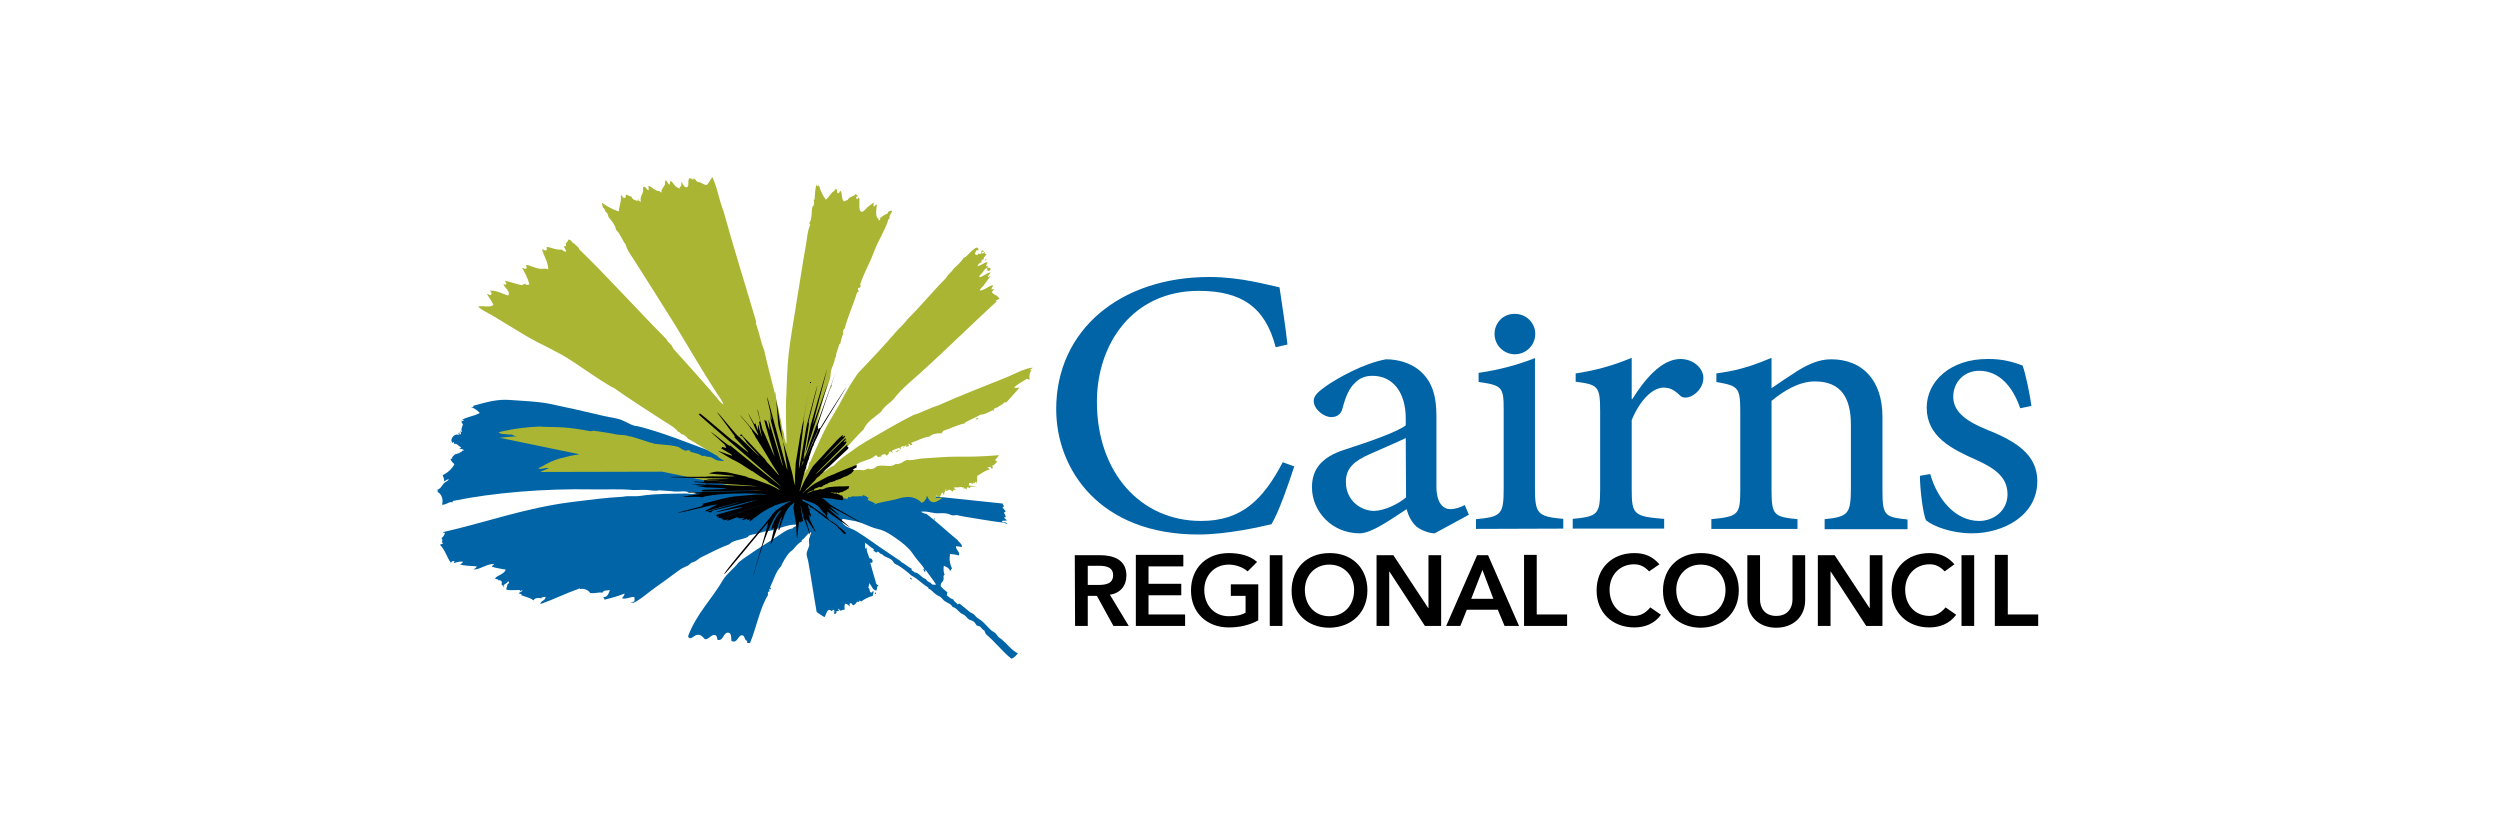
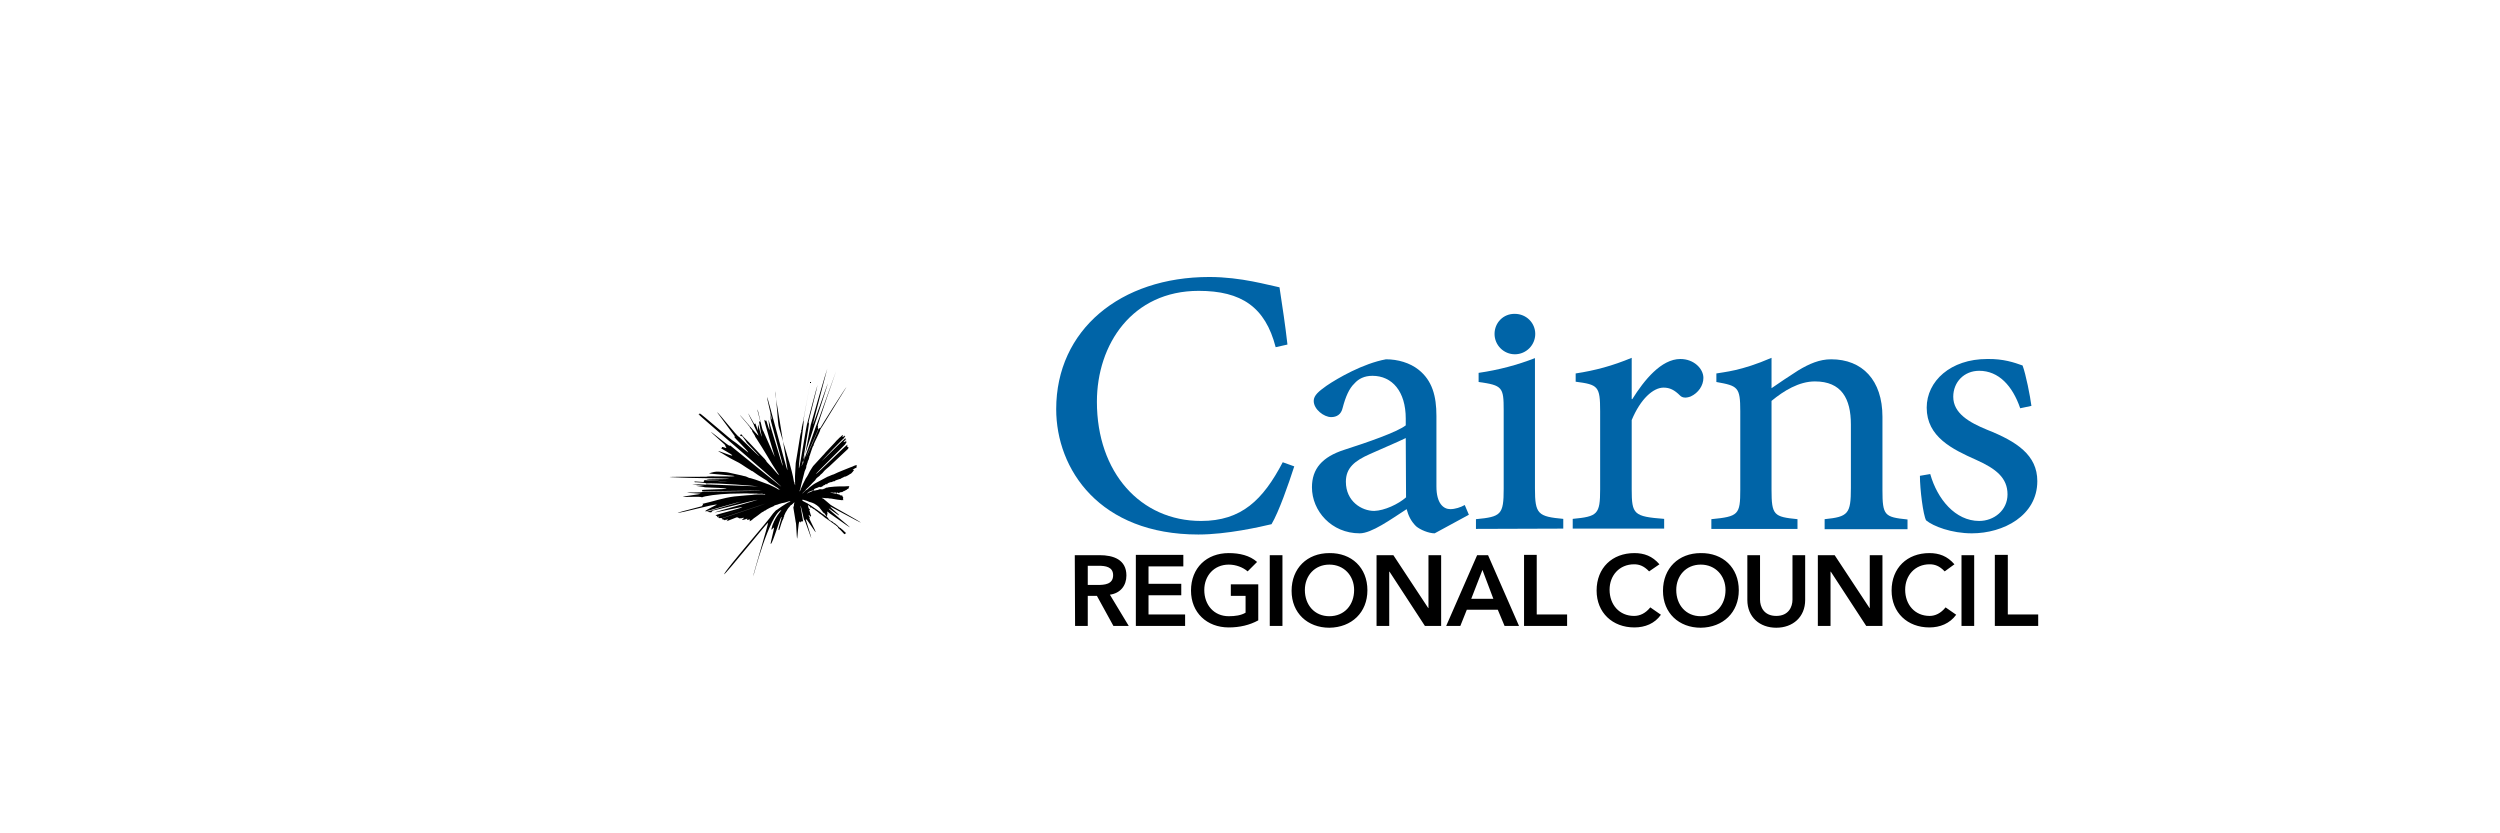
<svg xmlns="http://www.w3.org/2000/svg" width="240" height="80" viewBox="0 0 240 80" fill="none">
  <g clip-path="url(#clip0_4410_33477)">
    <mask id="mask0_4410_33477" style="mask-type:luminance" maskUnits="userSpaceOnUse" x="39" y="3" width="162" height="74">
      <path d="M200.255 3.936H39.717V76.177H200.255V3.936Z" fill="white" />
    </mask>
    <g mask="url(#mask0_4410_33477)">
-       <path d="M84.234 56.297C84.234 56.326 84.234 56.326 84.234 56.354C84.234 56.326 84.234 56.297 84.234 56.297ZM89.359 55.958C89.133 55.901 88.934 55.703 88.878 55.589C88.425 55.448 88.227 54.966 87.773 54.938C87.745 54.825 87.547 54.825 87.519 54.712C87.462 54.683 87.575 54.598 87.49 54.57C87.15 54.428 86.839 54.089 86.528 53.975C86.556 53.947 86.414 53.834 86.358 53.805C86.074 53.607 85.678 53.352 85.31 53.097C84.234 52.389 83.271 51.653 82.223 51.002C81.883 50.775 81.43 50.69 81.147 50.464C80.949 50.322 80.637 49.954 80.92 49.812C81.232 49.869 81.515 49.926 81.855 49.982C82.704 50.096 83.469 50.605 84.234 50.775C84.687 50.86 85.197 51.115 85.565 51.37C86.159 51.766 86.782 52.191 87.235 52.672C87.519 52.956 87.745 53.352 88 53.664C88.255 54.004 88.566 54.287 88.765 54.655C88.708 54.683 88.595 54.627 88.595 54.683C88.736 54.74 88.68 54.825 88.793 54.91C88.906 54.853 88.793 54.74 88.85 54.683C89.161 55.165 89.558 55.618 89.869 56.127C89.699 56.127 89.444 56.184 89.359 55.958ZM96.212 61.423C96.099 61.31 95.957 61.253 95.844 61.14C95.731 61.026 95.674 60.885 95.533 60.772C95.419 60.658 95.25 60.602 95.136 60.489C94.825 60.205 94.485 59.781 94.145 59.526C94.032 59.441 93.89 59.384 93.777 59.271C93.664 59.186 93.579 59.044 93.466 58.959C93.324 58.846 93.154 58.818 93.041 58.704C92.729 58.45 92.446 58.195 92.106 57.94C92.021 57.996 91.965 57.996 91.908 58.025C91.88 57.855 91.625 57.827 91.511 57.543C91.2 57.458 91.087 57.288 90.86 57.119C91.002 57.119 90.832 56.949 90.974 56.892C90.747 56.694 90.52 56.524 90.322 56.297C90.237 55.958 90.52 55.901 90.577 55.646C90.634 55.448 90.492 55.278 90.69 55.165C90.549 54.91 90.577 54.57 90.605 54.315C90.86 54.428 91.115 54.513 91.2 54.796C91.313 54.768 91.285 54.627 91.398 54.57C91.172 54.145 91.115 53.664 91.2 53.182C91.483 53.211 91.795 53.239 92.05 53.324C92.191 52.956 91.766 52.843 91.766 52.446C91.908 52.418 92.163 52.503 92.361 52.503C92.333 52.163 92.05 52.078 91.936 51.851C90.917 51.03 89.982 50.124 88.934 49.331C88.765 49.331 88.538 49.218 88.397 49.133C88.991 49.019 89.529 49.303 90.096 49.274C90.322 49.274 90.605 49.246 90.917 49.303C91.087 49.331 91.257 49.444 91.427 49.472C91.568 49.501 91.71 49.444 91.823 49.444C92.05 49.472 92.276 49.557 92.503 49.586C93.749 49.784 94.995 50.011 96.354 50.181C96.439 50.209 96.609 50.294 96.694 50.266C96.637 50.096 96.326 50.181 96.184 50.096C96.212 49.926 96.411 50.011 96.637 49.982C96.609 49.841 96.467 49.812 96.382 49.699C96.382 49.642 96.524 49.699 96.552 49.642C96.524 49.444 96.439 49.331 96.382 49.246C96.382 49.133 96.552 49.218 96.524 49.048C96.411 48.934 96.354 48.878 96.241 48.708C96.241 48.623 96.382 48.68 96.382 48.566C96.297 48.453 96.241 48.453 96.269 48.34L89.529 47.632C76.446 47.235 72.708 45.395 72.708 45.395C72.481 45.31 72.255 45.196 71.972 45.168C70.839 44.432 69.48 43.922 68.262 43.271C68.177 43.242 68.149 43.327 68.092 43.271C65.855 42.45 63.703 41.543 61.239 40.92C60.644 40.892 60.219 40.524 59.681 40.326C59.2 40.127 58.549 40.071 57.954 39.929C56.312 39.533 54.414 39.108 52.772 38.768C51.696 38.542 50.166 38.485 49.005 38.4C47.731 38.287 46.655 38.627 45.494 38.938C45.409 38.91 45.465 39.023 45.437 39.08C45.352 39.08 45.296 39.08 45.211 39.08C45.494 39.165 45.834 39.391 46.06 39.646C45.465 39.986 44.814 39.986 44.276 40.354C44.333 40.411 44.418 40.241 44.531 40.326C44.503 40.411 44.361 40.411 44.304 40.467C44.304 40.609 44.389 40.637 44.446 40.75C44.361 40.977 44.219 41.26 44.361 41.458C44.276 41.543 44.304 41.373 44.191 41.402C44.219 41.515 44.333 41.657 44.163 41.713C44.05 41.742 44.135 41.572 44.106 41.515C43.936 41.572 44.078 41.657 44.021 41.77C43.71 41.543 43.115 42.11 43.427 42.506C43.511 42.535 43.483 42.45 43.54 42.421C43.596 42.478 43.596 42.535 43.568 42.619C43.851 42.506 44.021 42.846 44.248 42.931C44.248 43.044 44.135 43.044 44.078 43.101C44.191 43.072 44.446 43.101 44.559 43.242C44.276 43.214 44.389 43.469 44.106 43.412C44.135 43.469 44.191 43.441 44.135 43.497C43.965 43.497 43.823 43.611 43.681 43.611C43.596 43.752 43.313 43.865 43.427 44.035C43.37 44.035 43.313 44.035 43.257 44.035C43.285 44.29 43.483 44.404 43.625 44.573C43.37 45.026 43.002 45.366 42.492 45.621C42.549 45.819 42.662 45.933 42.634 46.216C42.775 46.159 42.945 45.989 43.087 46.018C42.974 46.216 42.69 46.273 42.549 46.471C42.379 46.697 42.266 46.952 41.926 47.037C41.926 47.15 41.982 47.037 42.067 47.066C42.067 47.122 42.039 47.179 41.982 47.207C42.407 47.434 42.577 47.943 42.435 48.453C42.86 48.481 43.115 48.113 43.427 48.227C43.455 48.17 43.455 48.113 43.511 48.085C47.391 47.292 52.234 46.895 56.85 46.98C57.982 47.009 59.54 46.924 60.701 47.037C61.126 47.066 61.834 46.98 62.4 47.066C62.57 47.094 63.051 47.15 63.25 47.066C63.788 47.122 64.269 47.122 64.694 47.179C65.204 47.235 65.827 47.066 66.166 47.292C66.336 47.207 66.704 47.235 66.846 47.349C66.534 47.519 66.223 47.377 65.855 47.377C64.524 47.405 62.938 47.377 61.494 47.603C60.899 47.688 60.304 47.575 59.795 47.688C58.152 47.773 56.453 48 54.867 48.198C50.393 48.765 46.655 50.152 42.52 51.087C42.52 51.172 42.69 51.115 42.719 51.172C42.662 51.398 42.52 51.54 42.379 51.681C42.52 51.795 42.464 51.908 42.407 52.078C42.435 52.106 42.492 52.106 42.549 52.106C42.52 52.248 42.322 52.219 42.237 52.304C42.719 52.758 42.889 53.494 43.285 54.032C43.342 53.947 43.398 53.834 43.596 53.862C43.681 53.919 43.568 53.975 43.568 54.06C43.823 53.975 44.078 53.89 44.446 53.919C44.418 54.089 44.276 54.089 44.163 54.173C44.559 54.343 45.267 54.315 45.777 54.372C45.72 54.513 45.579 54.57 45.465 54.683C46.145 54.655 46.683 54.145 47.391 54.145C47.476 54.258 47.221 54.258 47.221 54.4C47.618 54.542 48.099 54.598 48.552 54.683C48.382 55.136 47.816 55.193 47.533 55.504C47.561 55.674 47.901 55.533 47.844 55.731C48.099 55.618 48.269 55.901 48.127 56.099C48.269 56.127 48.297 56.411 48.439 56.354C48.382 56.326 48.326 56.269 48.354 56.156C48.524 56.042 48.694 55.958 48.779 55.816C48.949 55.844 48.807 56.127 48.722 56.071C48.694 56.297 48.609 56.382 48.609 56.609C49.005 56.694 49.402 56.637 49.883 56.637C49.94 56.637 49.883 56.722 49.911 56.779C49.968 56.722 50.025 56.666 50.166 56.666C50.11 56.835 49.883 56.835 49.798 56.949C49.883 57.034 50.138 56.977 50.053 57.147C50.28 57.232 50.591 57.317 50.874 57.43C51.016 57.487 51.157 57.572 51.214 57.657C51.271 57.402 51.752 57.345 51.979 57.458C51.922 57.317 52.205 57.317 52.375 57.288C52.375 57.685 51.922 57.628 51.865 57.996C53.168 57.543 54.329 56.949 55.632 56.495C55.688 56.467 55.688 56.552 55.66 56.552C56.028 56.467 56.453 56.609 56.651 56.92C57.133 57.005 57.359 56.835 57.841 56.892C57.954 56.609 58.322 56.722 58.549 56.637C58.464 56.892 58.322 57.373 57.926 57.317C57.926 57.43 58.039 57.458 58.039 57.572C58.719 57.402 59.342 57.232 59.965 56.977C59.936 57.203 59.795 57.288 59.71 57.43C60.078 57.572 60.531 57.26 60.899 57.317C60.928 57.458 60.928 57.6 60.899 57.742C60.814 57.77 60.701 57.77 60.559 57.827C60.588 57.883 60.843 57.798 60.786 57.883C61.324 57.657 61.89 57.175 62.4 56.779C62.881 56.411 63.419 56.042 63.929 55.674C64.439 55.306 64.977 54.881 65.458 54.57C65.657 54.457 65.912 54.372 66.11 54.258C66.195 54.202 66.251 54.089 66.365 54.032C66.534 53.947 66.761 53.919 66.903 53.777C67.073 53.664 67.186 53.55 67.384 53.465C68.234 53.041 69.112 52.588 70.018 52.248C70.358 51.851 71.122 51.851 71.745 51.568C71.83 51.54 71.858 51.426 71.943 51.398C72.142 51.313 72.453 51.285 72.708 51.228C73.048 51.143 73.246 51.03 73.614 51.002C74.634 50.889 75.597 50.266 76.588 50.379C76.474 50.549 76.191 50.52 76.106 50.719C75.483 50.832 75.03 51.228 74.549 51.54C73.614 52.135 72.708 52.701 71.773 53.352C71.462 53.55 71.207 53.749 70.924 53.975C70.471 54.57 69.848 54.995 69.423 55.646C68.347 57.515 66.846 58.931 66.053 61.083C66.28 61.565 66.591 60.97 66.959 60.942C67.299 60.913 67.441 61.111 67.667 61.366C68.035 61.423 68.29 60.857 68.658 60.97C68.828 61.026 68.828 61.196 68.885 61.423C69.48 61.593 69.423 60.63 69.961 60.743C70.216 60.8 70.188 61.168 70.216 61.536C70.839 61.819 70.839 60.885 71.292 60.998C71.519 61.055 71.462 61.48 71.745 61.536C71.717 61.565 71.717 61.621 71.717 61.706C71.773 61.734 71.887 61.734 72 61.734C72.623 60.234 72.934 58.421 73.728 57.119C73.756 57.005 73.671 56.949 73.728 56.892C73.756 56.807 73.784 56.75 73.869 56.807C73.897 56.694 73.812 56.637 73.869 56.524C73.954 56.496 73.897 56.609 73.982 56.581C74.039 56.467 73.982 56.467 73.926 56.382C74.266 55.703 74.464 54.881 74.974 54.372C75.143 53.975 75.511 53.324 75.851 52.984C75.936 52.899 76.021 52.871 76.106 52.786C76.361 52.503 76.588 52.163 76.984 51.965C76.984 51.908 76.956 51.908 76.956 51.851C77.267 51.71 77.381 51.342 77.805 51.087C78.004 51.313 77.692 51.483 77.664 51.795C77.635 51.965 77.692 52.163 77.692 52.304C77.664 52.588 77.437 52.899 77.437 53.182C77.437 53.38 77.522 53.607 77.579 53.834C77.862 55.363 78.117 57.175 78.4 58.761C78.655 58.903 78.938 59.157 79.165 59.242C79.306 59.016 79.419 58.251 79.844 58.676C79.901 58.648 79.901 58.563 79.986 58.535C80.184 58.591 80.071 58.733 80.071 58.931C80.241 58.959 80.326 58.874 80.297 58.676C80.382 58.648 80.439 58.704 80.524 58.648C80.552 58.535 80.439 58.563 80.467 58.45C80.552 58.393 80.581 58.619 80.694 58.619C80.835 58.591 80.949 58.535 81.09 58.506C81.062 58.308 81.062 58.11 81.119 57.968C81.374 57.94 81.43 58.138 81.6 58.223C81.543 58.138 81.515 57.94 81.628 57.911C81.827 57.883 81.77 58.081 81.94 58.11C82.053 57.996 82.223 57.94 82.251 57.77C82.45 57.77 82.506 57.827 82.506 57.657C82.62 57.657 82.62 57.742 82.676 57.742C82.988 57.515 83.356 57.317 83.781 57.203C83.809 57.005 83.894 56.92 83.837 56.722C83.752 56.75 83.752 56.864 83.667 56.892C83.384 56.835 83.582 56.496 83.356 56.439C83.384 56.297 83.441 56.156 83.441 55.986C83.696 56.212 83.724 56.637 84.12 56.694C84.234 56.581 84.149 56.156 84.347 56.269C84.319 56.184 84.177 56.127 84.12 56.042C83.922 55.391 83.724 54.655 83.554 54.06C83.582 53.947 83.696 54.089 83.752 53.975C83.809 53.805 83.696 53.55 83.469 53.607C83.384 53.267 83.157 52.956 83.214 52.588C83.101 52.559 83.214 52.701 83.101 52.672C82.931 52.446 83.157 52.248 82.988 52.078C83.328 52.248 83.526 52.531 83.865 52.701C83.922 52.701 83.837 52.814 83.865 52.899C84.007 52.899 84.007 53.041 84.177 53.041C84.177 53.012 84.262 53.012 84.234 52.927C84.319 52.984 84.432 53.041 84.489 53.154C84.602 53.126 84.602 53.211 84.687 53.211C84.913 53.494 85.338 53.522 85.593 53.749C85.734 53.862 85.763 54.004 85.904 54.117C85.989 54.173 86.074 54.202 86.188 54.258C86.641 54.542 87.094 54.881 87.49 55.249C88.113 55.561 88.538 56.071 89.133 56.411C89.133 56.439 89.133 56.495 89.104 56.495C89.444 56.609 89.614 56.92 89.897 57.09C90.039 57.203 90.209 57.232 90.322 57.345C90.435 57.43 90.549 57.6 90.662 57.685C90.917 57.883 91.285 57.94 91.455 58.28C91.795 58.336 91.965 58.648 92.219 58.846C92.361 58.959 92.531 58.988 92.644 59.101C92.757 59.186 92.871 59.356 92.984 59.441C93.126 59.554 93.324 59.554 93.466 59.667C93.607 59.781 93.664 59.922 93.777 60.064C93.919 60.035 93.947 60.177 94.06 60.12C94.202 60.262 94.315 60.46 94.513 60.545C94.513 60.63 94.598 60.743 94.655 60.885C95.533 61.621 96.212 62.527 97.09 63.235C97.374 63.15 97.543 62.924 97.713 62.726C97.034 62.358 96.694 61.819 96.212 61.423ZM83.979 57.034C84.035 57.034 84.035 57.005 84.092 57.005C84.12 56.892 84.007 56.92 84.035 56.807C84.007 56.864 84.007 56.977 83.979 57.034ZM87.377 55.561C87.405 55.589 87.49 55.589 87.519 55.646C87.604 55.589 87.462 55.533 87.462 55.448C87.434 55.476 87.377 55.476 87.377 55.561ZM89.728 49.897C89.784 49.897 89.784 49.784 89.756 49.756C89.671 49.756 89.671 49.869 89.728 49.897Z" fill="#0064A7" />
-     </g>
+       </g>
    <mask id="mask1_4410_33477" style="mask-type:luminance" maskUnits="userSpaceOnUse" x="39" y="3" width="162" height="74">
-       <path d="M200.255 3.936H39.717V76.177H200.255V3.936Z" fill="white" />
+       <path d="M200.255 3.936H39.717V76.177V3.936Z" fill="white" />
    </mask>
    <g mask="url(#mask1_4410_33477)">
      <path d="M79.788 36.956C79.759 37.126 79.703 37.239 79.674 37.409C79.759 37.267 79.844 37.126 79.873 36.956H79.788ZM86.358 43.242C86.188 43.129 86.074 43.356 85.961 43.384C86.131 43.469 86.188 43.242 86.358 43.242ZM93.89 40.127C93.805 40.156 93.72 40.156 93.664 40.241C93.72 40.297 93.919 40.269 93.89 40.127ZM81.26 45.31C81.345 45.282 81.43 45.253 81.515 45.197C81.458 45.282 81.402 45.338 81.317 45.31C81.317 45.31 81.288 45.31 81.26 45.31ZM93.012 46.697H93.041C93.041 46.726 93.041 46.726 93.012 46.697C93.012 46.726 93.012 46.726 93.012 46.697ZM93.834 45.65C93.834 45.706 93.862 45.735 93.834 45.735C93.805 45.706 93.834 45.678 93.834 45.65ZM69.536 44.262C69.31 44.234 69.083 44.262 68.8 44.177L68.857 44.205C68.772 44.205 68.205 43.809 68.092 43.865C67.809 43.809 67.865 43.865 67.611 43.752C67.554 43.781 67.469 43.809 67.384 43.752L67.044 43.582C66.789 43.497 66.478 43.441 66.195 43.328C66.393 43.299 66.223 43.158 65.798 43.271C65.657 43.242 65.657 43.158 65.515 43.158C65.402 43.073 65.26 42.988 65.119 42.903C64.439 42.705 63.589 42.705 62.768 42.591L62.655 42.535C62.513 42.563 60.418 41.77 60.333 41.883C60.304 41.855 60.248 41.855 60.248 41.827C59.88 41.742 59.568 41.77 59.172 41.713H59.2C58.464 41.543 57.642 41.459 56.991 41.345C56.85 41.373 56.708 41.43 56.538 41.373C55.83 41.232 54.924 41.09 54.103 41.034C53.31 40.977 52.517 41.005 51.752 40.949C50.62 41.005 49.515 41.119 48.411 41.373V41.345C48.184 41.459 48.156 41.373 47.901 41.515C47.703 41.6 48.212 41.572 48.127 41.657C48.552 41.657 48.722 41.742 49.147 41.713C49.232 41.798 49.402 41.855 49.628 41.883C49.062 41.912 48.524 41.968 47.958 42.025L55.632 43.611C55.462 43.639 55.292 43.667 55.122 43.696C54.669 43.752 54.216 43.922 53.763 44.007C53.111 44.177 52.517 44.489 51.95 44.828V44.8C51.837 44.913 51.809 44.857 51.696 44.97C51.611 45.055 51.894 44.942 51.865 45.027C52.092 44.97 52.234 44.97 52.46 44.913C52.517 44.942 52.602 44.942 52.715 44.942C52.432 45.055 52.149 45.168 51.865 45.31L63.589 45.282L76.786 48C76.786 48 76.673 47.943 76.474 47.858C76.701 47.915 76.899 47.972 77.126 48.028L79.306 47.717C79.816 47.773 80.297 47.773 80.779 47.745C80.977 47.915 81.175 47.773 81.374 47.943C81.232 47.858 81.487 47.858 81.43 47.689L81.685 47.745C81.685 47.717 81.713 47.66 81.77 47.66C82.025 47.632 82.393 47.689 82.704 47.604L82.676 47.689C82.761 47.66 82.846 47.632 82.818 47.519C82.931 47.604 83.186 47.575 83.299 47.802L83.412 47.745C83.328 47.858 83.328 47.943 83.299 48C83.526 48.085 83.781 48.198 84.035 48.34C83.922 48.397 83.922 48.397 83.837 48.453L84.007 48.397C84.404 48.227 85.536 48.057 85.961 47.943C86.697 47.717 87.434 47.547 88.113 47.972C88.227 48.028 88.311 48.113 88.425 48.227C88.425 48.368 88.934 48.113 88.991 47.575C89.359 48.595 89.954 48.198 90.52 47.745C90.266 47.773 90.039 47.83 89.812 47.802L89.869 47.773C89.869 47.66 89.869 47.547 89.954 47.547C89.954 47.689 90.067 47.717 90.152 47.717C90.266 47.745 90.266 47.462 90.35 47.575C90.35 47.519 90.322 47.462 90.35 47.405C90.435 47.32 90.407 47.349 90.492 47.292C90.549 47.292 90.549 47.405 90.549 47.462C90.605 47.49 90.662 47.49 90.662 47.434C90.577 47.179 90.832 47.207 90.775 46.952L90.86 46.924C90.804 47.009 90.804 47.066 90.832 47.151C90.945 47.122 91.03 47.037 91.143 46.981C91.172 47.037 91.143 47.037 91.172 47.066C91.285 46.952 91.455 47.32 91.511 47.122V47.094C91.511 47.066 91.511 47.066 91.54 47.009V47.037L91.568 46.981C91.625 47.066 91.681 47.066 91.738 47.037C91.738 46.981 91.71 46.924 91.681 46.924L91.653 46.952C91.625 46.896 91.597 46.839 91.597 46.782H91.851L91.88 46.811L91.908 46.782L92.333 46.754C92.446 46.839 92.588 46.952 92.616 46.924C92.644 46.952 92.531 46.839 92.418 46.754H92.474C92.559 46.839 92.673 46.952 92.673 46.924C92.701 46.896 92.729 46.867 92.757 46.924C92.729 46.952 92.729 46.952 92.757 46.981H92.814C92.786 46.952 92.814 46.924 92.814 46.839C92.871 46.726 92.984 46.782 93.012 46.811L92.984 46.839C93.041 46.867 93.097 46.867 93.154 46.782C93.154 46.754 93.154 46.726 93.126 46.726L93.777 46.697C93.777 46.697 93.522 46.669 93.041 46.612V46.584C93.012 46.556 92.984 46.584 93.012 46.612C92.984 46.612 92.984 46.612 92.984 46.612C93.012 46.528 93.041 46.443 93.041 46.386C93.097 46.358 93.182 46.358 93.267 46.358C93.296 46.414 93.239 46.414 93.296 46.471C93.324 46.499 93.381 46.329 93.409 46.443C93.409 46.358 93.466 46.329 93.494 46.301C93.494 46.358 93.466 46.386 93.522 46.414C93.579 46.386 93.635 46.301 93.635 46.244C93.72 46.273 93.834 46.301 93.72 46.443C93.89 46.414 93.749 45.791 93.834 45.65C93.862 45.65 93.862 45.621 93.89 45.621V45.65L93.919 45.621C94.258 45.451 94.542 45.168 94.966 45.083C94.995 44.942 94.853 44.97 94.796 44.885C94.853 44.857 94.966 44.828 95.051 44.8C95.136 44.828 95.108 44.942 95.193 44.998C95.391 44.942 95.278 44.857 95.25 44.715C95.504 44.658 95.618 44.375 95.759 44.319C95.646 44.29 95.646 44.205 95.504 44.177C95.589 44.092 95.788 43.894 95.901 43.696C94.598 43.809 93.239 43.865 91.851 43.837C90.832 43.837 89.671 43.95 88.623 44.007C88.142 44.035 87.717 44.177 87.32 44.177C87.264 44.177 87.179 44.149 87.122 44.149C86.811 44.177 86.471 44.63 85.961 44.545C85.565 44.942 84.772 44.545 84.149 44.772C84.035 44.913 83.894 44.97 83.696 45.027C83.611 45.027 83.554 45.027 83.526 45.055C83.526 45.055 83.526 45.055 83.497 45.055C83.469 45.027 83.441 45.027 83.441 44.998C83.214 44.97 83.044 45.168 82.818 45.14H82.846C82.534 45.083 82.223 45.14 81.912 45.14L81.883 45.112C81.855 45.112 81.798 45.112 81.798 45.14C81.742 45.14 81.685 45.14 81.628 45.14C81.742 45.083 81.855 45.027 81.968 44.97C82.138 44.319 83.243 44.262 83.781 43.922C83.979 43.809 84.12 43.526 84.29 43.894C84.46 43.837 84.517 43.809 84.687 43.865C84.687 43.809 84.573 43.865 84.573 43.781C84.63 43.611 85.112 43.497 85.055 43.752C85.083 43.752 85.281 43.639 85.338 43.526C85.366 43.497 85.253 43.384 85.423 43.356C85.593 43.328 85.621 43.497 85.706 43.526C85.706 43.356 85.593 43.441 85.621 43.299C85.791 43.129 86.074 43.101 86.301 42.988C86.414 42.959 86.329 43.158 86.442 43.129C86.471 43.101 86.471 43.016 86.471 42.931C86.528 42.874 86.641 42.846 86.726 42.818C86.839 42.846 86.669 43.016 86.782 42.988C86.782 42.874 86.839 42.761 87.009 42.761C87.066 42.761 86.981 42.846 86.952 42.874C87.037 42.931 87.15 42.818 87.264 42.818C87.235 42.761 87.207 42.705 87.207 42.591C87.377 42.591 87.377 42.818 87.547 42.705C87.632 42.591 87.462 42.591 87.462 42.506C88.057 42.336 88.595 41.968 89.246 41.912C89.473 41.657 89.954 41.572 90.379 41.6C90.435 41.543 90.492 41.487 90.52 41.373C91.313 41.119 91.965 40.751 92.673 40.637C92.673 40.609 92.616 40.609 92.588 40.609C93.041 40.297 93.635 40.127 94.088 39.816C94.627 39.788 94.938 39.533 95.335 39.363C95.391 39.391 95.335 39.505 95.448 39.476C95.419 39.419 95.419 39.363 95.391 39.306C95.504 39.136 95.703 39.136 95.844 39.08C95.873 39.051 95.873 38.995 95.901 38.966C95.929 38.938 96.014 38.995 96.043 38.966C96.014 38.995 96.071 38.853 96.071 38.853C96.099 38.825 96.156 38.882 96.184 38.853C96.326 38.768 96.354 38.57 96.609 38.627C97.034 38.145 97.487 37.692 97.883 37.182C97.742 37.239 97.458 37.267 97.345 37.182C97.713 36.871 98.166 36.616 98.591 36.361C98.704 36.389 98.733 36.474 98.846 36.418C98.789 36.078 98.846 35.738 99.016 35.568C99.044 35.483 98.874 35.596 98.903 35.512C98.931 35.398 99.073 35.398 99.157 35.313C98.903 35.257 98.421 35.455 98.025 35.596C97.572 35.795 97.119 36.021 96.637 36.219C94.457 37.097 92.248 37.947 90.096 38.91C89.246 39.165 88.538 39.589 87.689 39.844C86.103 40.637 84.602 41.543 83.073 42.421C82.591 42.705 82.138 43.016 81.685 43.356C81.09 43.781 80.524 44.149 80.071 44.687C79.731 44.828 79.448 45.027 79.193 45.253C79.136 45.253 79.08 45.282 79.051 45.282C79.193 45.168 79.278 44.97 79.391 44.828C80.694 43.781 81.685 42.393 82.903 41.232C83.243 40.411 84.035 40.042 84.63 39.476C84.885 38.966 85.508 38.683 85.876 38.202C86.556 37.324 87.547 36.531 88.397 35.766C90.832 33.558 93.239 31.179 95.674 28.942C95.674 28.885 95.589 28.913 95.589 28.857C95.703 28.8 95.788 28.772 95.929 28.687C95.816 28.347 95.419 28.319 95.221 28.064C95.25 27.951 95.391 27.837 95.419 27.809C95.391 27.667 95.25 27.809 95.165 27.809C95.193 27.639 95.335 27.441 95.363 27.412C95.051 27.299 94.598 27.866 94.06 27.894C94.088 27.696 94.287 27.582 94.4 27.441C94.655 27.129 94.853 26.789 95.136 26.478C95.023 26.535 94.966 26.591 94.825 26.619C94.881 26.421 95.023 26.308 95.108 26.138C94.683 26.223 94.372 26.563 94.004 26.619C94.004 26.45 94.202 26.308 94.315 26.166C94.428 26.025 94.542 25.798 94.712 25.742C94.825 25.713 94.768 25.883 94.796 25.997C95.023 26.025 95.108 25.94 95.08 25.742C94.966 25.713 94.938 25.685 94.796 25.713C94.796 25.628 94.796 25.515 94.881 25.515C94.825 25.43 94.768 25.6 94.655 25.543C94.683 25.373 94.825 25.317 94.768 25.147C94.457 25.26 94.174 25.459 93.834 25.572C93.89 25.373 94.032 25.232 94.23 25.175C94.174 25.034 94.23 24.892 94.428 24.92C94.4 24.637 94.627 24.609 94.683 24.411C94.655 24.354 94.627 24.354 94.542 24.382C94.513 24.297 94.598 24.297 94.57 24.212C94.428 24.241 94.4 24.326 94.23 24.354C94.174 24.128 94.428 24.241 94.457 24.099C94.343 24.043 94.315 24.043 94.202 24.071C94.258 24.241 94.145 24.241 94.145 24.382C94.032 24.411 94.004 24.326 93.89 24.354C93.919 24.439 93.834 24.439 93.805 24.496C93.72 24.467 93.664 24.439 93.579 24.382C93.664 24.212 93.664 23.958 93.947 24.014C93.862 23.505 93.494 23.929 93.182 24.184C92.899 24.439 92.786 24.666 92.503 24.75C92.304 25.119 91.88 25.487 91.54 25.798C91.342 26.138 91.002 26.336 90.804 26.704C89.558 27.951 88.425 29.366 87.15 30.612C86.867 30.981 86.556 31.32 86.216 31.632C85.027 33.02 83.724 34.407 82.45 35.738C82.28 35.908 82.138 36.191 81.968 36.418C81.43 37.211 80.977 38.117 80.467 39.023C80.184 39.505 79.873 40.014 79.589 40.524C78.881 41.77 78.372 43.016 77.777 44.347C77.777 44.404 77.664 44.375 77.664 44.432C77.692 44.63 77.55 44.828 77.55 45.055C77.466 45.083 77.522 44.97 77.437 44.998C77.409 45.14 77.381 45.31 77.296 45.395C77.239 45.31 77.381 45.168 77.381 45.055C77.267 45.112 77.296 45.31 77.182 45.366C77.211 44.885 77.437 44.687 77.522 44.177C77.635 43.526 77.862 42.846 78.032 42.195C78.372 40.892 78.712 39.561 79.051 38.23C79.221 37.579 79.504 36.984 79.674 36.361C79.759 36.05 79.731 35.738 79.816 35.455C79.929 35.115 80.127 34.775 80.156 34.407C80.184 34.35 80.212 34.322 80.241 34.266C80.269 33.812 80.467 33.501 80.552 33.105C80.581 32.991 80.609 33.076 80.665 32.991C80.751 32.68 80.807 32.312 80.949 32.057C80.92 31.83 80.92 31.632 81.09 31.547C81.402 30.329 81.912 29.253 82.28 28.092C82.308 27.979 82.421 28.092 82.421 27.979C82.393 27.894 82.393 27.922 82.365 27.696C82.393 27.611 82.478 27.611 82.591 27.611C82.563 27.497 82.648 27.469 82.648 27.356C82.62 27.384 82.563 27.412 82.563 27.356C82.903 26.251 83.497 25.289 83.865 24.269C84.262 23.136 84.97 22.145 85.31 21.012C85.31 20.984 85.338 21.012 85.395 21.012C85.366 20.786 85.451 20.701 85.451 20.503C85.565 20.474 85.423 20.616 85.48 20.701C85.508 20.616 85.593 20.361 85.65 20.22C85.451 20.22 85.225 20.276 85.197 20.503C84.913 20.588 84.715 20.786 84.489 20.927C84.517 21.012 84.517 21.154 84.404 21.154C84.29 21.126 84.347 21.069 84.347 20.984C84.177 20.984 84.149 20.729 84.12 20.616C84.092 20.333 84.149 19.965 84.177 19.653C84.064 19.568 84.007 19.795 83.894 19.823C83.809 19.766 83.865 19.512 83.922 19.427C83.752 19.512 83.554 19.681 83.328 19.851C83.157 19.993 82.903 20.361 82.733 20.333C82.365 20.305 82.563 19.398 82.478 19.002C82.45 18.86 82.365 19.143 82.251 19.115C82.223 19.087 82.195 19.03 82.195 18.945C82.166 18.804 82.365 18.917 82.365 18.804C82.251 18.775 82.251 18.662 82.138 18.634C81.968 18.889 81.515 18.86 81.402 19.172C81.26 19.228 81.204 19.257 81.034 19.342C80.751 19.172 80.892 18.577 80.694 18.322C80.552 18.351 80.609 18.605 80.411 18.549C80.354 18.436 80.354 18.265 80.297 18.124C80.184 18.124 80.156 18.237 80.099 18.322C79.731 18.52 79.589 18.945 79.278 19.172C78.966 18.747 78.74 18.265 78.598 17.727C78.542 17.756 78.655 17.869 78.513 17.869C78.4 17.897 78.428 17.756 78.372 17.727C78.258 18.152 78.23 18.662 78.202 19.087C78.23 19.172 78.145 19.143 78.117 19.2C78.145 19.342 78.23 19.71 78.004 19.823C77.862 20.333 78.004 20.984 77.692 21.409C77.692 21.494 77.805 21.494 77.777 21.607C77.494 22.202 77.494 22.853 77.381 23.448C77.012 25.487 76.701 27.667 76.333 29.848C76.106 31.207 75.88 32.595 75.71 33.982C75.568 35.285 75.54 36.673 75.483 38.004C75.398 39.391 75.483 41.147 75.511 42.563C75.342 42.535 75.455 42.223 75.313 42.138C75.285 41.798 75.257 41.459 75.115 41.26C74.69 38.57 73.926 36.191 73.359 33.614C73.019 32.821 72.878 31.858 72.566 31.066C72.595 31.009 72.538 30.896 72.595 30.896C71.547 27.328 70.442 23.844 69.451 20.248C69.027 19.2 68.857 17.954 68.375 16.991C68.205 17.246 68.064 17.529 67.865 17.756C67.497 17.756 67.299 17.473 67.016 17.473C66.818 17.416 66.789 17.218 66.62 17.133C66.506 17.076 66.62 17.246 66.534 17.246C66.365 17.218 66.365 17.048 66.166 17.133C65.968 17.359 66.223 17.926 65.912 17.982C65.685 18.011 65.543 17.642 65.43 17.473C65.374 17.529 65.43 17.727 65.402 17.812C65.374 17.954 65.175 17.926 65.288 18.096C64.722 17.982 64.694 17.529 64.354 17.359C64.326 17.473 64.297 17.614 64.297 17.727C64.099 17.671 64.071 17.416 63.929 17.303C63.788 17.416 63.873 17.558 63.844 17.671C63.759 17.982 63.448 18.124 63.504 18.492C63.419 18.492 63.391 18.379 63.306 18.351C62.825 18.322 62.655 17.982 62.287 17.841C62.202 17.954 62.315 18.181 62.258 18.265C62.032 18.209 62.06 17.926 61.777 17.926C61.692 18.067 61.749 18.152 61.749 18.294C61.692 18.69 61.409 18.889 61.522 19.37C61.324 19.398 61.352 19.058 61.239 19.143C61.267 19.2 61.324 19.2 61.324 19.257C61.041 19.313 60.644 19.115 60.644 18.889C60.503 18.889 60.304 18.719 60.106 18.69C60.05 18.747 60.078 18.889 60.05 18.974C59.993 18.974 59.936 18.974 59.936 19.03C59.795 18.974 59.738 18.889 59.681 18.747C59.511 18.804 59.625 18.945 59.625 19.058C59.596 19.455 59.427 19.88 59.398 20.305C58.804 20.106 58.294 19.823 57.812 19.483C57.727 19.625 57.897 19.738 57.869 19.936C58.039 19.965 58.067 20.163 58.124 20.305C58.294 20.418 58.379 20.588 58.407 20.814C58.69 21.182 59.03 21.522 59.143 22.06C59.54 22.428 59.71 23.023 60.05 23.448C60.163 23.901 60.418 24.269 60.701 24.694C62.06 26.818 63.504 29.112 64.835 31.235C66.195 33.473 67.469 35.681 68.885 37.862C69.083 38.173 69.338 38.457 69.451 38.825C69.197 38.683 68.998 38.428 68.828 38.202C67.497 36.644 66.053 35.03 64.637 33.473C64.609 33.331 64.496 33.303 64.467 33.133C64.326 33.048 64.241 32.878 64.099 32.793C64.099 32.708 64.014 32.68 63.986 32.566C61.154 29.735 58.492 26.733 55.604 23.929C55.547 23.674 55.292 23.618 55.179 23.419C55.122 23.391 55.066 23.363 55.009 23.335C54.896 23.193 54.811 23.023 54.584 22.995C54.528 23.051 54.471 23.278 54.329 23.335V23.618C54.273 23.646 54.188 23.646 54.159 23.618C54.131 23.788 54.329 23.958 54.358 24.156C54.216 24.184 54.018 24.043 53.904 23.958C53.281 24.014 52.942 23.731 52.46 23.703C52.517 23.788 52.489 23.958 52.46 24.043C52.262 24.071 52.205 23.958 52.035 23.929C52.177 24.524 52.63 25.147 52.63 25.855C52.404 25.742 52.12 25.827 51.809 25.798C51.356 25.742 50.959 25.487 50.535 25.43C50.45 25.515 50.591 25.6 50.563 25.742C50.45 25.883 50.223 25.742 50.11 25.713C50.393 26.195 50.676 26.704 50.818 27.299C50.761 27.328 50.676 27.356 50.563 27.356C50.506 27.328 50.421 27.328 50.45 27.214C50.365 27.299 50.195 27.271 50.11 27.384C49.543 27.271 48.977 27.044 48.496 26.959C48.496 27.101 48.609 27.129 48.609 27.271C48.581 27.384 48.439 27.271 48.326 27.299C48.439 27.639 49.062 27.979 48.779 28.375C48.212 28.205 47.759 27.894 47.051 27.894C47.08 28.007 47.193 28.035 47.193 28.205C47.193 28.234 47.165 28.262 47.136 28.319C46.938 28.347 46.881 28.234 46.74 28.205C46.938 28.573 47.193 28.857 47.363 29.253C47.136 29.593 46.258 29.282 45.89 29.451C46.315 29.791 46.797 30.018 47.25 30.273C48.382 30.952 49.458 31.632 50.62 32.312C51.979 33.105 53.451 33.699 54.782 34.577C56.057 35.398 57.331 36.333 58.634 37.097C58.747 37.182 58.86 37.182 58.974 37.267C60.361 38.258 61.975 39.278 63.448 40.241C64.043 40.637 64.694 40.949 65.119 41.459C65.232 41.487 65.317 41.543 65.374 41.657C65.685 41.713 65.883 41.883 66.025 42.11C67.016 42.62 67.894 43.271 68.885 43.781C68.942 43.95 69.281 44.064 69.536 44.262ZM94.655 25.005C94.683 24.977 94.683 24.92 94.683 24.835C94.598 24.864 94.627 24.949 94.542 24.977C94.542 25.005 94.627 24.977 94.655 25.005Z" fill="#A9B533" />
    </g>
    <mask id="mask2_4410_33477" style="mask-type:luminance" maskUnits="userSpaceOnUse" x="39" y="3" width="162" height="74">
      <path d="M200.255 3.936H39.717V76.177H200.255V3.936Z" fill="white" />
    </mask>
    <g mask="url(#mask2_4410_33477)">
      <path d="M80.524 41.827C80.552 41.827 80.552 41.798 80.552 41.798C80.552 41.798 80.581 41.827 80.524 41.827Z" fill="#FFCB05" />
    </g>
    <mask id="mask3_4410_33477" style="mask-type:luminance" maskUnits="userSpaceOnUse" x="39" y="3" width="162" height="74">
      <path d="M200.255 3.936H39.717V76.177H200.255V3.936Z" fill="white" />
    </mask>
    <g mask="url(#mask3_4410_33477)">
      <path d="M76.871 44.8C76.871 44.857 76.843 44.885 76.814 44.913C76.843 44.885 76.843 44.857 76.871 44.8Z" fill="#FFCB05" />
    </g>
    <mask id="mask4_4410_33477" style="mask-type:luminance" maskUnits="userSpaceOnUse" x="39" y="3" width="162" height="74">
      <path d="M200.255 3.936H39.717V76.177H200.255V3.936Z" fill="white" />
    </mask>
    <g mask="url(#mask4_4410_33477)">
      <path d="M80.297 45.621C80.297 45.593 80.326 45.593 80.354 45.593C80.382 45.65 80.326 45.65 80.297 45.621Z" fill="#FFCB05" />
    </g>
    <mask id="mask5_4410_33477" style="mask-type:luminance" maskUnits="userSpaceOnUse" x="39" y="3" width="162" height="74">
      <path d="M200.255 3.936H39.717V76.177H200.255V3.936Z" fill="white" />
    </mask>
    <g mask="url(#mask5_4410_33477)">
      <path d="M78.4 46.414C78.428 46.414 78.457 46.358 78.513 46.386C78.457 46.386 78.428 46.443 78.4 46.414Z" fill="#FFCB05" />
    </g>
    <mask id="mask6_4410_33477" style="mask-type:luminance" maskUnits="userSpaceOnUse" x="39" y="3" width="162" height="74">
      <path d="M200.255 3.936H39.717V76.177H200.255V3.936Z" fill="white" />
    </mask>
    <g mask="url(#mask6_4410_33477)">
      <path d="M78.598 47.745V47.773C78.57 47.773 78.57 47.745 78.598 47.745Z" fill="#FFCB05" />
    </g>
    <mask id="mask7_4410_33477" style="mask-type:luminance" maskUnits="userSpaceOnUse" x="39" y="3" width="162" height="74">
      <path d="M200.255 3.936H39.717V76.177H200.255V3.936Z" fill="white" />
    </mask>
    <g mask="url(#mask7_4410_33477)">
      <path d="M78.032 49.161C78.032 49.19 78.06 49.19 78.06 49.218C78.032 49.19 78.032 49.19 78.032 49.161Z" fill="#FFCB05" />
    </g>
    <mask id="mask8_4410_33477" style="mask-type:luminance" maskUnits="userSpaceOnUse" x="39" y="3" width="162" height="74">
      <path d="M200.255 3.936H39.717V76.177H200.255V3.936Z" fill="white" />
    </mask>
    <g mask="url(#mask8_4410_33477)">
      <path d="M77.182 49.529C77.154 49.529 77.154 49.529 77.154 49.529C77.154 49.501 77.154 49.501 77.182 49.473C77.182 49.529 77.211 49.501 77.182 49.529Z" fill="#FFCB05" />
    </g>
    <mask id="mask9_4410_33477" style="mask-type:luminance" maskUnits="userSpaceOnUse" x="39" y="3" width="162" height="74">
      <path d="M200.255 3.936H39.717V76.177H200.255V3.936Z" fill="white" />
    </mask>
    <g mask="url(#mask9_4410_33477)">
      <path d="M77.041 47.972C77.126 47.972 77.182 48 77.267 48.028C77.466 48.057 77.664 48.198 77.862 48.227C77.975 48.255 78.088 48.312 78.202 48.368C78.343 48.453 78.513 48.566 78.627 48.68C78.683 48.736 78.74 48.849 78.825 48.934C78.881 49.019 78.966 49.104 79.023 49.189C78.995 49.189 78.995 49.189 78.995 49.189C79.023 49.218 79.023 49.218 79.051 49.246C79.08 49.246 79.051 49.218 79.08 49.189C79.165 49.303 79.25 49.416 79.335 49.557C79.306 49.557 79.221 49.557 79.221 49.501C79.165 49.501 79.108 49.444 79.108 49.416C78.995 49.388 78.938 49.274 78.825 49.246C78.825 49.218 78.768 49.218 78.768 49.189C78.74 49.189 78.796 49.161 78.768 49.161C78.683 49.133 78.598 49.048 78.542 49.019L78.513 48.991C78.428 48.934 78.343 48.878 78.258 48.821C78.004 48.651 77.749 48.453 77.494 48.312C77.409 48.255 77.296 48.227 77.211 48.17C77.041 48.085 76.956 48 77.041 47.972ZM74.039 50.832C74.18 50.86 74.18 50.634 74.294 50.662C74.35 50.69 73.954 52.135 73.982 52.219C74.152 52.304 74.917 49.586 75.03 49.614C75.087 49.642 74.662 50.86 74.747 50.86V50.889C74.775 50.889 74.804 50.889 74.804 50.889C74.945 50.52 75.03 50.067 75.228 49.727C75.228 49.699 75.2 49.699 75.228 49.671C75.228 49.642 75.228 49.642 75.257 49.642C75.257 49.614 75.257 49.586 75.257 49.586C75.285 49.586 75.257 49.614 75.285 49.614C75.313 49.586 75.285 49.586 75.257 49.557C75.342 49.388 75.398 49.189 75.511 49.048C75.568 48.934 75.653 48.793 75.738 48.708C75.766 48.68 75.795 48.68 75.795 48.651C75.851 48.566 75.908 48.481 76.021 48.453C76.021 48.425 76.021 48.425 76.021 48.425C76.106 48.396 76.135 48.312 76.248 48.227C76.304 48.283 76.219 48.34 76.219 48.396C76.219 48.425 76.219 48.481 76.219 48.51C76.219 48.595 76.163 48.651 76.163 48.736C76.163 48.793 76.191 48.849 76.191 48.906C76.248 49.303 76.333 49.727 76.389 50.124C76.446 50.152 76.474 51.71 76.531 51.71C76.559 51.653 76.644 49.982 76.757 50.096C76.757 50.096 76.757 50.067 76.786 50.067C76.843 50.067 76.814 50.124 76.814 50.152C76.871 50.152 76.871 50.124 76.871 50.096C76.899 50.096 76.899 50.096 76.927 50.096C76.927 50.067 76.899 50.067 76.927 50.039C76.956 50.011 76.956 50.067 76.984 50.067C77.012 50.067 77.041 50.039 77.097 50.039C77.097 49.982 76.843 48.566 76.843 48.538C76.899 48.538 77.182 49.954 77.211 49.982C77.211 49.954 77.182 49.926 77.211 49.897C77.267 49.897 77.862 51.681 77.89 51.681C77.919 51.653 77.352 49.897 77.352 49.869C77.409 49.869 77.409 49.897 77.409 49.841C77.437 49.841 78.287 51.087 78.287 51.087C78.372 51.03 77.607 49.756 77.72 49.727C77.72 49.671 77.749 49.642 77.749 49.614C77.72 49.614 77.72 49.642 77.72 49.642C77.664 49.614 77.692 49.529 77.635 49.529C77.635 49.501 77.664 49.472 77.664 49.416C77.72 49.472 77.72 49.586 77.834 49.586C77.862 49.557 77.834 49.444 77.89 49.472C77.89 49.472 77.89 49.472 77.89 49.501C77.89 49.472 77.862 49.444 77.834 49.444C77.777 49.274 77.749 49.104 77.692 48.963C77.692 48.934 77.72 48.963 77.749 48.934C77.777 48.906 77.72 48.821 77.664 48.849C77.635 48.765 77.579 48.68 77.607 48.595C77.579 48.595 77.607 48.623 77.579 48.623C77.55 48.566 77.607 48.51 77.55 48.481C77.635 48.51 77.692 48.595 77.777 48.651C77.777 48.651 77.777 48.68 77.777 48.708C77.805 48.708 77.805 48.736 77.862 48.736C77.862 48.736 77.89 48.736 77.89 48.708C77.919 48.736 77.947 48.736 77.947 48.765C77.975 48.765 77.975 48.793 78.004 48.793C78.06 48.878 78.174 48.878 78.23 48.934C78.258 48.963 78.287 48.991 78.315 49.019C78.343 49.048 78.372 49.048 78.372 49.048C78.485 49.133 78.598 49.218 78.683 49.303C78.853 49.388 78.938 49.501 79.08 49.586V49.614C79.165 49.642 79.221 49.727 79.278 49.756C79.306 49.784 79.363 49.784 79.391 49.812C79.419 49.841 79.448 49.869 79.476 49.897C79.533 49.954 79.646 49.954 79.674 50.039C79.759 50.039 79.816 50.124 79.873 50.181C79.901 50.209 79.957 50.209 79.986 50.237C80.014 50.266 80.043 50.294 80.071 50.322C80.099 50.35 80.156 50.35 80.184 50.379C80.212 50.407 80.241 50.435 80.269 50.464C80.297 50.464 80.297 50.492 80.326 50.492C80.354 50.52 80.382 50.577 80.439 50.605C80.439 50.634 80.467 50.662 80.467 50.69C80.694 50.86 80.864 51.087 81.062 51.285C81.119 51.257 81.175 51.2 81.232 51.172C81.09 51.087 81.005 50.945 80.892 50.86C80.864 50.832 80.835 50.832 80.807 50.803C80.779 50.775 80.751 50.747 80.722 50.718C80.694 50.69 80.665 50.69 80.609 50.662C80.524 50.605 80.439 50.492 80.354 50.407C80.326 50.379 80.297 50.379 80.269 50.35C80.241 50.322 80.212 50.294 80.184 50.265C80.156 50.237 80.099 50.237 80.071 50.209C79.986 50.152 79.929 50.096 79.844 50.011C79.816 50.039 79.816 50.039 79.788 50.039C79.788 50.011 79.703 49.982 79.674 49.926C79.589 49.897 79.561 49.869 79.504 49.812C79.533 49.812 79.504 49.756 79.533 49.756C79.476 49.699 79.419 49.671 79.363 49.614C79.335 49.529 79.419 49.501 79.419 49.444C79.419 49.388 79.391 49.359 79.448 49.331C79.419 49.274 79.419 49.189 79.419 49.104C79.476 49.133 79.533 49.161 79.561 49.218C79.589 49.218 81.572 50.662 81.6 50.634C81.543 50.52 79.533 48.934 79.561 48.821C79.646 48.821 80.467 49.472 80.552 49.472C80.581 49.388 79.703 48.736 79.703 48.623C79.731 48.623 82.591 50.181 82.648 50.181C82.648 50.096 79.788 48.538 79.759 48.481C79.504 48.283 79.278 48.057 79.023 47.858C78.995 47.858 78.938 47.83 78.881 47.802C79.023 47.773 79.165 47.83 79.306 47.83C79.363 47.83 79.419 47.83 79.504 47.83C79.533 47.83 79.589 47.858 79.646 47.858C79.674 47.858 79.703 47.858 79.759 47.858C79.816 47.858 79.873 47.887 79.929 47.887C80.241 47.943 80.552 48 80.892 48.028C80.92 48.028 80.949 48.057 80.977 48.057C80.977 48.028 80.892 48.028 80.864 48.028C80.864 47.972 80.92 48 80.977 48C80.977 47.972 80.92 47.972 80.92 47.943C80.92 47.915 80.949 47.943 80.949 47.915C80.949 47.858 80.92 47.83 80.92 47.802C80.92 47.773 80.977 47.802 80.949 47.745C80.92 47.717 80.92 47.688 80.864 47.66C80.864 47.632 80.892 47.66 80.892 47.632C80.864 47.603 80.864 47.603 80.864 47.575C80.779 47.547 80.665 47.575 80.609 47.519C80.609 47.49 80.637 47.519 80.637 47.49C80.382 47.434 80.099 47.349 79.844 47.32C79.816 47.32 79.759 47.349 79.731 47.292C79.816 47.292 79.873 47.292 79.957 47.292C79.986 47.292 79.957 47.32 79.986 47.32C79.986 47.292 80.014 47.292 80.014 47.32C80.043 47.32 80.014 47.32 80.014 47.292C80.099 47.292 80.184 47.292 80.269 47.292C80.269 47.349 80.241 47.32 80.241 47.349C80.241 47.377 80.297 47.405 80.326 47.377C80.326 47.349 80.326 47.32 80.326 47.292C80.354 47.292 80.411 47.292 80.467 47.292C80.467 47.32 80.439 47.32 80.439 47.349C80.524 47.32 80.609 47.32 80.637 47.264C80.722 47.235 80.835 47.264 80.92 47.207C80.92 47.179 80.92 47.179 80.92 47.179C81.09 47.15 81.175 47.037 81.317 47.009C81.317 46.98 81.288 46.98 81.288 46.952C81.317 46.952 81.317 46.952 81.345 46.924C81.374 46.924 81.374 46.952 81.374 46.98C81.43 46.952 81.402 46.952 81.402 46.924C81.458 46.924 81.487 46.839 81.515 46.811C81.487 46.811 81.487 46.782 81.458 46.782C81.487 46.754 81.515 46.726 81.543 46.669C81.232 46.697 80.892 46.697 80.524 46.697C80.269 46.697 79.986 46.726 79.731 46.754C79.618 46.754 79.504 46.782 79.419 46.811C79.419 46.811 79.391 46.811 79.363 46.811C79.278 46.811 79.193 46.924 79.08 46.924C78.995 47.037 78.768 46.924 78.627 46.98C78.542 47.066 78.343 47.037 78.23 47.094C78.202 47.094 78.117 47.094 78.117 47.065C78.088 47.065 78.117 47.094 78.088 47.094C78.06 47.094 78.088 47.065 78.06 47.065C78.032 47.065 78.032 47.094 78.004 47.094C78.032 47.122 78.06 47.094 78.088 47.094C77.89 47.207 77.664 47.264 77.466 47.377C77.466 47.32 77.579 47.32 77.635 47.264C77.607 47.264 77.607 47.264 77.579 47.264C77.635 47.207 77.72 47.207 77.777 47.179C77.805 47.179 77.777 47.15 77.805 47.15C77.919 47.122 78.032 47.065 78.117 47.037C78.174 46.867 78.428 46.867 78.57 46.782C78.627 46.754 78.655 46.697 78.712 46.782C78.74 46.754 78.768 46.754 78.796 46.782C78.796 46.754 78.768 46.782 78.768 46.754C78.796 46.726 78.91 46.697 78.881 46.754C78.881 46.754 78.938 46.726 78.938 46.697C78.938 46.697 78.91 46.669 78.966 46.669C78.995 46.669 79.023 46.697 79.023 46.697C79.023 46.669 78.995 46.669 78.995 46.641C79.023 46.612 79.108 46.584 79.165 46.556C79.193 46.556 79.165 46.584 79.193 46.584C79.193 46.584 79.193 46.556 79.193 46.527C79.221 46.499 79.221 46.499 79.25 46.499C79.278 46.499 79.221 46.556 79.25 46.527C79.25 46.499 79.25 46.471 79.306 46.471C79.335 46.471 79.306 46.499 79.278 46.499C79.306 46.527 79.335 46.471 79.363 46.499C79.363 46.471 79.335 46.471 79.363 46.442C79.391 46.442 79.391 46.499 79.448 46.471C79.476 46.442 79.419 46.442 79.419 46.414C79.561 46.358 79.703 46.273 79.873 46.273C79.929 46.216 80.043 46.188 80.156 46.188C80.184 46.159 80.184 46.159 80.184 46.131C80.382 46.074 80.552 45.989 80.722 45.961H80.694C80.807 45.876 80.949 45.848 81.062 45.763C81.204 45.763 81.26 45.706 81.374 45.65C81.402 45.65 81.374 45.678 81.402 45.678C81.402 45.678 81.402 45.65 81.374 45.65C81.402 45.621 81.458 45.621 81.487 45.593C81.487 45.593 81.487 45.565 81.515 45.565C81.543 45.565 81.543 45.565 81.543 45.565V45.536H81.572C81.6 45.508 81.6 45.48 81.685 45.48C81.798 45.366 81.912 45.253 81.996 45.111C81.968 45.111 81.883 45.14 81.855 45.111C81.94 45.026 82.053 44.97 82.166 44.913C82.195 44.913 82.195 44.942 82.223 44.942C82.195 44.857 82.223 44.772 82.251 44.743C82.251 44.715 82.223 44.743 82.223 44.715C82.223 44.687 82.251 44.687 82.28 44.658C82.223 44.63 82.081 44.687 81.996 44.715C81.883 44.772 81.77 44.828 81.657 44.857C81.119 45.083 80.552 45.281 80.043 45.536C79.816 45.593 79.646 45.706 79.448 45.763C79.051 45.961 78.683 46.188 78.287 46.386C78.174 46.442 78.06 46.527 77.947 46.612C77.805 46.726 77.664 46.811 77.55 46.952C77.324 47.066 77.182 47.264 76.984 47.405C77.041 47.32 77.154 47.235 77.239 47.15L77.267 47.122C77.324 47.094 77.352 47.037 77.38 46.98C77.692 46.726 77.947 46.386 78.258 46.103C78.343 45.904 78.542 45.791 78.683 45.678C78.74 45.565 78.91 45.48 78.995 45.366C79.165 45.14 79.419 44.942 79.618 44.772C80.212 44.234 80.807 43.639 81.43 43.072C81.43 43.044 81.402 43.072 81.402 43.044C81.43 43.016 81.458 43.016 81.487 43.016C81.458 42.931 81.374 42.931 81.317 42.846C81.317 42.818 81.374 42.789 81.374 42.789C81.374 42.761 81.345 42.789 81.317 42.789C81.317 42.761 81.345 42.704 81.374 42.676C81.288 42.648 78.457 45.508 78.315 45.508C78.315 45.451 81.09 42.733 81.119 42.676C81.175 42.591 81.232 42.506 81.288 42.421C81.26 42.421 81.232 42.45 81.204 42.45C81.232 42.393 81.26 42.365 81.26 42.336C81.147 42.365 81.09 42.45 80.977 42.45C80.977 42.421 81.034 42.365 81.062 42.336C81.09 42.308 81.119 42.251 81.147 42.223C81.175 42.223 81.175 42.251 81.175 42.28C81.232 42.28 81.26 42.251 81.232 42.223C81.204 42.223 81.204 42.195 81.175 42.223C81.175 42.195 81.175 42.166 81.204 42.166C81.175 42.138 81.175 42.195 81.147 42.166C81.147 42.138 81.204 42.11 81.175 42.053C81.09 42.081 78.938 44.262 78.853 44.29C78.881 44.234 80.977 42.053 81.034 42.053C81.005 42.025 81.034 41.968 81.09 41.996C81.09 41.94 81.147 41.911 81.147 41.883C81.147 41.855 81.119 41.883 81.119 41.883C81.119 41.855 81.119 41.855 81.119 41.855C81.09 41.855 81.062 41.883 81.034 41.883C81.005 41.827 81.09 41.855 81.09 41.827C81.062 41.827 81.062 41.798 81.034 41.827C81.034 41.855 81.005 41.855 81.005 41.911C80.977 41.911 80.977 41.911 80.949 41.911C80.949 41.94 80.92 41.94 80.92 41.94C80.892 41.94 80.892 41.911 80.864 41.911C80.892 41.883 80.892 41.798 80.949 41.827C80.92 41.713 80.835 41.798 80.751 41.883C80.694 41.94 80.637 41.996 80.581 42.025C80.524 42.11 80.411 42.195 80.326 42.28C80.269 42.365 80.184 42.421 80.127 42.506C79.816 42.818 79.533 43.157 79.221 43.469C79.165 43.554 79.08 43.639 78.995 43.724C78.683 44.064 78.372 44.404 78.06 44.743C78.032 44.772 77.975 44.857 77.947 44.913C77.805 45.111 77.692 45.338 77.579 45.565C77.522 45.678 77.437 45.819 77.352 45.933C77.182 46.244 77.041 46.556 76.899 46.895C76.899 46.924 76.871 46.895 76.871 46.924C76.871 46.98 76.843 47.009 76.843 47.094C76.814 47.094 76.843 47.065 76.814 47.065C76.814 47.094 76.786 47.15 76.786 47.179C76.757 47.15 76.814 47.122 76.814 47.094C76.786 47.094 76.786 47.15 76.757 47.179C76.757 47.065 76.814 47.009 76.843 46.867C76.871 46.697 76.927 46.527 76.956 46.386C77.041 46.074 77.126 45.734 77.211 45.395C77.239 45.225 77.324 45.083 77.38 44.942C77.409 44.857 77.409 44.8 77.409 44.715C77.437 44.63 77.494 44.545 77.494 44.46C77.494 44.432 77.522 44.432 77.522 44.432C77.522 44.319 77.579 44.234 77.607 44.149C77.607 44.12 77.635 44.149 77.635 44.12C77.664 44.035 77.664 43.95 77.692 43.894C77.692 43.837 77.692 43.781 77.72 43.781C77.805 43.469 77.919 43.214 78.004 42.931C78.004 42.903 78.032 42.931 78.032 42.903C78.032 42.874 78.032 42.874 78.032 42.846C78.032 42.818 78.06 42.818 78.088 42.818C78.088 42.789 78.088 42.789 78.117 42.761H78.088C78.174 42.478 78.315 42.251 78.428 41.996C78.542 41.713 78.712 41.458 78.768 41.175C78.768 41.175 78.768 41.175 78.796 41.175C78.796 41.118 78.825 41.09 78.825 41.062C78.853 41.062 78.825 41.09 78.825 41.118C78.825 41.09 81.232 37.211 81.26 37.154C81.204 37.154 78.768 41.005 78.768 41.062C78.683 41.09 78.655 41.118 78.598 41.175C78.598 41.203 77.409 43.894 77.38 43.894C77.352 43.894 78.57 41.203 78.57 41.175C78.542 41.175 78.513 41.118 78.513 41.09C78.513 41.034 78.513 40.92 78.542 40.864C78.513 40.835 78.513 40.892 78.485 40.892C78.457 40.864 80.241 35.653 80.269 35.625C80.241 35.653 78.4 40.864 78.343 40.892C78.315 40.92 77.012 44.743 76.956 44.743C76.871 44.743 79.504 36.871 79.476 36.786C79.476 36.758 78.088 40.722 78.06 40.722C78.06 40.722 78.06 40.694 78.032 40.694C78.032 40.665 78.06 40.694 78.06 40.665C78.032 40.665 79.419 35.398 79.419 35.398C79.363 35.455 77.862 40.694 77.834 40.779C77.805 40.807 77.154 44.489 77.097 44.489C77.012 44.46 77.72 40.637 77.664 40.552C77.635 40.552 77.635 40.609 77.607 40.609C77.579 40.581 78.513 36.984 78.485 36.956C78.457 36.956 77.522 40.524 77.522 40.552C77.437 40.609 76.786 44.885 76.701 44.97C76.616 44.857 77.182 40.552 77.154 40.411C77.126 40.411 77.182 40.439 77.126 40.439C77.097 40.439 77.805 36.616 77.805 36.616C77.777 36.729 77.069 40.637 77.041 40.75C77.041 40.779 77.012 40.779 77.012 40.779C77.012 40.807 77.041 40.892 76.984 40.949C76.956 41.062 76.984 41.232 76.899 41.345C76.899 41.373 76.927 41.373 76.927 41.402C76.871 41.543 76.843 41.713 76.814 41.855C76.729 42.365 76.644 42.903 76.559 43.441C76.503 43.781 76.446 44.12 76.389 44.46C76.361 44.772 76.361 45.14 76.333 45.451C76.304 45.791 76.333 46.244 76.333 46.584C76.304 46.584 76.333 46.499 76.276 46.471C76.276 46.386 76.276 46.301 76.219 46.244C76.106 45.565 75.936 44.97 75.766 44.347C75.681 44.149 75.653 43.922 75.568 43.724C75.568 43.696 75.568 43.696 75.568 43.696C75.313 42.818 75.03 41.94 74.775 41.034C74.662 40.779 74.52 37.805 74.407 37.55C74.35 37.607 75.653 45.083 75.597 45.14C75.511 45.14 73.699 38.117 73.642 38.117C73.586 38.117 74.124 40.269 74.096 40.241C74.067 40.241 74.096 40.269 74.067 40.269C74.011 40.269 73.897 38.825 73.982 40.241C73.926 40.297 75.228 44.715 75.143 44.715C75.087 44.715 73.812 40.354 73.784 40.326C73.756 40.354 73.784 40.382 73.784 40.411C73.784 40.439 73.869 41.203 73.897 41.26C73.784 41.26 73.614 40.382 73.529 40.326C73.529 40.354 73.529 40.382 73.501 40.411C73.444 40.382 73.444 40.326 73.416 40.297C73.388 40.326 73.388 40.354 73.388 40.382C73.359 40.439 74.35 43.781 74.379 43.865C74.35 43.865 73.303 41.402 73.274 41.373C73.161 41.373 72.793 39.334 72.708 39.306C72.68 39.334 73.019 40.495 72.991 40.524C72.934 40.524 72.934 40.439 72.878 40.439C72.85 40.467 72.878 40.495 72.878 40.524C72.878 40.637 73.104 41.77 73.133 41.911C73.076 41.911 72.793 40.722 72.765 40.75C72.765 40.75 72.793 40.75 72.793 40.779C72.736 40.807 72.765 41.373 72.765 41.317C72.736 41.317 72.538 40.637 72.481 40.637C72.453 40.665 72.481 40.694 72.453 40.694C72.425 40.694 72.425 40.694 72.425 40.722C72.397 40.722 71.858 39.703 71.83 39.674C71.802 39.703 72.34 40.722 72.34 40.722C72.34 40.835 72.821 41.742 72.821 41.827C72.68 41.77 71.15 39.929 71.037 39.844C71.009 39.873 71.915 40.864 71.915 40.92C71.972 40.92 71.972 40.977 71.972 41.005C72 41.034 72.028 41.09 72.057 41.147C72.142 41.232 72.227 41.317 72.227 41.458C72.311 41.543 72.368 41.685 72.453 41.798C72.481 41.911 72.538 41.996 72.623 42.11C72.963 42.648 73.331 43.214 73.642 43.752C73.982 44.319 74.294 44.857 74.662 45.395C74.719 45.48 74.775 45.536 74.804 45.621C74.747 45.593 74.69 45.508 74.634 45.48C74.294 45.083 73.954 44.687 73.586 44.319C73.586 44.29 73.558 44.262 73.558 44.234C73.529 44.205 73.501 44.177 73.473 44.149C73.473 44.12 73.444 44.12 73.444 44.092C72.736 43.384 72.085 42.619 71.377 41.94C71.349 41.883 71.292 41.855 71.264 41.798C71.235 41.798 71.235 41.798 71.235 41.77C71.207 41.742 71.179 41.685 71.122 41.685C71.122 41.685 71.094 41.77 71.066 41.77C71.066 41.798 71.066 41.827 71.066 41.827C71.037 41.855 71.292 41.883 71.264 41.883C71.264 41.911 71.689 42.45 71.689 42.506C74.747 45.678 70.981 41.968 70.952 41.94C70.782 41.94 68.97 39.589 68.828 39.561C68.857 39.589 70.584 41.94 70.584 41.94C70.527 41.94 70.527 41.911 70.471 41.911C70.499 42.053 71.83 43.271 71.83 43.441C71.773 43.412 70.499 42.365 70.442 42.365C70.329 42.365 67.271 39.674 67.157 39.674C67.129 39.703 67.186 39.731 67.157 39.759C67.129 39.788 67.073 39.759 67.044 39.759C67.101 39.873 74.945 46.556 75.002 46.726C74.974 46.726 70.131 42.789 70.131 42.789C70.131 42.789 70.103 42.789 70.103 42.761C70.074 42.789 70.046 42.789 70.018 42.789C69.876 42.761 68.347 41.487 68.234 41.458C68.234 41.487 69.65 42.733 69.65 42.761C69.65 42.789 69.621 42.761 69.593 42.761C69.621 42.846 69.763 42.931 69.706 43.016C69.565 42.988 69.451 42.903 69.281 42.903C69.281 42.931 69.31 42.931 69.31 42.988C69.31 42.988 69.31 43.016 69.281 43.016C69.225 43.016 69.225 42.988 69.168 42.988C69.225 43.072 70.273 43.611 70.301 43.724C70.244 43.809 69.027 43.271 68.942 43.299C69.055 43.384 69.168 43.441 69.281 43.497C69.565 43.667 69.82 43.837 70.131 44.007C70.471 44.205 70.839 44.347 71.179 44.573C71.49 44.772 71.802 44.998 72.142 45.196C72.17 45.225 72.198 45.225 72.227 45.225C72.566 45.48 72.963 45.734 73.331 45.961C73.473 46.046 73.642 46.131 73.756 46.273C73.784 46.273 73.812 46.301 73.812 46.329C73.897 46.358 73.926 46.386 73.982 46.442C74.237 46.556 74.435 46.726 74.69 46.867C74.747 46.952 74.86 46.98 74.917 47.037C74.86 47.009 74.804 46.98 74.719 46.98C74.435 46.782 74.096 46.669 73.784 46.499C73.756 46.499 73.756 46.527 73.756 46.499C73.189 46.301 72.68 46.074 72.057 45.904C71.915 45.904 71.802 45.819 71.66 45.763C71.547 45.706 71.377 45.706 71.235 45.65C70.839 45.565 70.358 45.451 69.933 45.366C69.678 45.31 69.281 45.31 68.998 45.281C68.687 45.253 68.404 45.338 68.12 45.423C68.092 45.423 68.12 45.451 68.092 45.451C68.064 45.451 68.064 45.451 68.035 45.451C68.092 45.48 70.471 45.65 70.527 45.706C70.386 45.791 67.951 45.678 67.809 45.763C67.837 45.791 67.837 45.734 67.865 45.763C67.865 45.791 61.89 45.734 65.402 45.848C65.402 45.876 69.989 45.933 69.989 45.961C69.961 46.018 67.781 45.989 67.809 46.046C67.781 46.074 69.933 46.244 69.904 46.244C69.904 46.273 67.809 46.074 67.752 46.103C67.724 46.103 67.752 46.074 67.752 46.046C67.724 46.074 67.752 46.074 67.724 46.103C67.639 46.046 67.497 46.188 67.582 46.273C67.611 46.273 66.62 46.216 66.648 46.216C66.676 46.244 66.704 46.273 66.704 46.301C66.761 46.273 67.724 46.358 67.781 46.386C67.781 46.414 67.752 46.414 67.752 46.414C68.687 46.329 72.765 46.669 72.793 46.697C72.736 46.697 67.837 46.499 67.781 46.499C67.781 46.499 67.809 46.499 67.781 46.527C67.724 46.527 66.506 46.471 66.478 46.471C66.45 46.499 67.582 46.612 67.611 46.641C67.582 46.641 67.582 46.641 67.582 46.641C65.883 46.584 67.639 46.726 67.667 46.782C72.453 46.952 67.497 46.98 67.384 47.037C67.384 47.094 67.441 47.122 67.412 47.179C67.441 47.15 73.104 47.094 73.133 47.094C73.104 47.15 67.441 47.179 67.384 47.235C67.327 47.292 66.025 47.264 65.94 47.292C65.94 47.32 67.243 47.377 67.271 47.405C67.271 47.434 65.543 47.66 65.543 47.688C65.657 47.745 67.412 47.632 67.356 47.745C67.469 47.745 67.526 47.66 67.611 47.688C67.611 47.688 67.611 47.66 67.639 47.66C68.602 47.462 69.82 47.377 70.952 47.377C71.235 47.377 71.632 47.349 71.915 47.377C72.028 47.377 72.198 47.377 72.34 47.377C72.397 47.377 72.51 47.405 72.566 47.377C72.708 47.405 72.821 47.405 72.934 47.405C73.048 47.405 73.218 47.377 73.303 47.434C73.331 47.405 73.444 47.405 73.473 47.462C73.388 47.49 73.331 47.462 73.218 47.462C72.878 47.462 72.481 47.462 72.142 47.519C72 47.547 71.858 47.519 71.717 47.547C71.32 47.575 70.896 47.632 70.499 47.66C69.395 47.802 68.46 48.142 67.441 48.368C67.441 48.396 67.469 48.368 67.497 48.396C67.497 48.453 67.441 48.481 67.412 48.51C67.441 48.538 67.441 48.566 67.412 48.595C67.412 48.595 68.63 48.283 68.63 48.255C68.63 48.283 65.09 49.189 65.062 49.218C65.175 49.331 68.715 48.312 68.828 48.453C68.857 48.425 67.667 49.019 67.724 49.048C67.752 49.076 67.724 49.076 67.724 49.104C67.781 49.076 71.094 48.142 71.179 48.142C71.179 48.17 67.894 49.104 67.865 49.133C67.951 49.161 68.149 49.161 68.262 49.189C68.262 49.218 68.432 49.019 68.404 49.019C68.573 49.019 72.566 47.972 72.736 47.972C72.765 48 68.602 49.161 68.602 49.189C68.687 49.218 71.15 48.651 71.264 48.68C71.207 48.793 68.743 49.388 68.687 49.472C68.687 49.501 68.772 49.472 68.772 49.529C68.828 49.501 68.885 49.557 68.828 49.614C68.857 49.614 68.885 49.699 68.913 49.671C68.885 49.671 68.885 49.642 68.885 49.614C68.913 49.586 73.727 48.085 73.756 48.028C73.812 48.028 68.998 49.586 68.998 49.586C68.998 49.642 68.97 49.671 68.97 49.727C69.055 49.756 69.168 49.727 69.281 49.727C69.31 49.727 69.281 49.756 69.281 49.756C69.31 49.756 73.473 48.34 73.501 48.34C73.501 48.368 69.281 49.756 69.253 49.784C69.281 49.812 69.338 49.784 69.31 49.841C69.366 49.869 69.451 49.869 69.508 49.897C69.536 49.926 69.565 49.926 69.593 49.954C69.621 49.897 69.734 49.869 69.791 49.897C69.763 49.869 69.848 49.869 69.876 49.869C69.876 49.982 69.763 49.954 69.763 50.039C70.074 49.926 70.386 49.784 70.697 49.671C70.726 49.671 70.726 49.671 70.697 49.671C70.782 49.642 70.896 49.699 70.952 49.756C71.066 49.784 71.122 49.727 71.235 49.756C71.264 49.699 71.349 49.727 71.405 49.699C71.377 49.756 71.349 49.869 71.235 49.869C71.235 49.897 71.264 49.897 71.264 49.926C71.434 49.897 71.604 49.841 71.745 49.784C71.745 49.841 71.689 49.869 71.689 49.897C71.773 49.926 71.887 49.869 72 49.869C72 49.897 72 49.954 72 49.982C71.972 49.982 71.943 49.982 71.915 50.011C71.915 50.039 72 50.011 71.972 50.039C72.113 49.982 72.255 49.869 72.368 49.756C72.481 49.671 72.623 49.586 72.765 49.472C72.878 49.388 73.019 49.274 73.133 49.189C73.189 49.161 73.246 49.133 73.303 49.104C73.331 49.076 73.331 49.076 73.359 49.048C73.416 49.019 73.444 49.019 73.501 48.991C73.558 48.963 73.558 48.934 73.614 48.906C73.812 48.793 74.039 48.68 74.266 48.595C74.35 48.481 74.549 48.481 74.69 48.425C74.719 48.425 74.719 48.396 74.747 48.396C74.804 48.368 74.86 48.368 74.945 48.34C75.03 48.312 75.087 48.283 75.172 48.283C75.427 48.255 75.653 48.113 75.908 48.113C75.88 48.142 75.823 48.142 75.795 48.198C75.625 48.227 75.54 48.312 75.398 48.396C75.172 48.538 74.945 48.68 74.719 48.849C74.634 48.906 74.577 48.963 74.492 48.991C74.379 49.133 74.237 49.246 74.124 49.416C73.869 49.869 69.706 54.598 69.508 55.136C69.565 55.249 73.642 50.181 73.727 50.181C73.812 50.181 72.255 55.249 72.311 55.334C72.311 55.334 73.869 49.416 75.002 48.963C75.087 48.963 74.294 49.671 74.039 50.832Z" fill="black" />
    </g>
    <mask id="mask10_4410_33477" style="mask-type:luminance" maskUnits="userSpaceOnUse" x="39" y="3" width="162" height="74">
      <path d="M200.255 3.936H39.717V76.177H200.255V3.936Z" fill="white" />
    </mask>
    <g mask="url(#mask10_4410_33477)">
      <path d="M124.248 44.772C123.71 46.442 122.775 49.133 122.067 50.322C120.991 50.577 117.791 51.313 115.044 51.313C105.558 51.313 101.395 45.055 101.395 39.278C101.395 31.66 107.568 26.591 116.092 26.591C119.179 26.591 121.784 27.384 122.832 27.582C123.143 29.649 123.37 31.094 123.596 33.076L122.464 33.331C121.473 29.48 119.179 27.922 115.073 27.922C108.701 27.922 105.303 33.048 105.303 38.57C105.303 45.366 109.494 50.011 115.299 50.011C119.179 50.011 121.246 48 123.143 44.375L124.248 44.772Z" fill="#0064A7" />
    </g>
    <mask id="mask11_4410_33477" style="mask-type:luminance" maskUnits="userSpaceOnUse" x="39" y="3" width="162" height="74">
      <path d="M200.255 3.936H39.717V76.177H200.255V3.936Z" fill="white" />
    </mask>
    <g mask="url(#mask11_4410_33477)">
      <path d="M134.952 42.053C134.159 42.45 132.319 43.214 131.526 43.582C130.053 44.233 129.204 44.913 129.204 46.244C129.204 48.142 130.733 49.048 131.922 49.048C132.913 49.019 134.244 48.396 134.981 47.745L134.952 42.053ZM137.727 51.2C137.161 51.2 136.34 50.86 135.943 50.52C135.434 50.011 135.207 49.501 135.037 48.878C133.508 49.869 131.667 51.2 130.535 51.2C127.816 51.2 125.947 49.048 125.947 46.782C125.947 44.998 126.938 43.865 129.034 43.186C131.327 42.45 134.103 41.487 134.952 40.835V40.184C134.952 37.579 133.65 36.078 131.752 36.078C130.988 36.078 130.421 36.361 130.025 36.814C129.515 37.295 129.175 38.088 128.892 39.164C128.75 39.788 128.326 40.042 127.788 40.042C127.108 40.042 126.117 39.306 126.117 38.485C126.117 37.947 126.627 37.55 127.335 37.041C128.411 36.304 130.874 34.888 133.055 34.492C134.188 34.492 135.349 34.832 136.17 35.483C137.501 36.531 137.897 38.032 137.897 39.929V46.697C137.897 48.34 138.577 48.878 139.228 48.878C139.681 48.878 140.219 48.708 140.616 48.481L141.012 49.416L137.727 51.2Z" fill="#0064A7" />
    </g>
    <mask id="mask12_4410_33477" style="mask-type:luminance" maskUnits="userSpaceOnUse" x="39" y="3" width="162" height="74">
      <path d="M200.255 3.936H39.717V76.177H200.255V3.936Z" fill="white" />
    </mask>
    <g mask="url(#mask12_4410_33477)">
      <path d="M141.692 50.775V49.841C144.099 49.614 144.354 49.416 144.354 46.924V39.391C144.354 37.182 144.241 36.984 141.947 36.672V35.795C143.901 35.511 145.685 35.03 147.356 34.379V46.895C147.356 49.359 147.639 49.586 150.074 49.812V50.747L141.692 50.775Z" fill="#0064A7" />
    </g>
    <mask id="mask13_4410_33477" style="mask-type:luminance" maskUnits="userSpaceOnUse" x="39" y="3" width="162" height="74">
      <path d="M200.255 3.936H39.717V76.177H200.255V3.936Z" fill="white" />
    </mask>
    <g mask="url(#mask13_4410_33477)">
      <path d="M156.701 38.315C157.834 36.503 159.476 34.464 161.317 34.464C162.619 34.464 163.526 35.398 163.526 36.276C163.526 37.012 163.044 37.72 162.308 38.06C161.855 38.23 161.515 38.202 161.288 37.975C160.75 37.437 160.297 37.211 159.703 37.211C158.712 37.211 157.494 38.287 156.644 40.326V46.98C156.644 49.388 156.842 49.586 159.759 49.812V50.747H150.981V49.812C153.359 49.586 153.614 49.388 153.614 46.98V39.476C153.614 37.069 153.416 36.927 151.264 36.644V35.851C153.133 35.568 154.804 35.115 156.644 34.35V38.315H156.701Z" fill="#0064A7" />
    </g>
    <mask id="mask14_4410_33477" style="mask-type:luminance" maskUnits="userSpaceOnUse" x="39" y="3" width="162" height="74">
      <path d="M200.255 3.936H39.717V76.177H200.255V3.936Z" fill="white" />
    </mask>
    <g mask="url(#mask14_4410_33477)">
      <path d="M175.165 50.775V49.841C177.43 49.614 177.685 49.331 177.685 46.839V40.75C177.685 38.258 176.779 36.616 174.23 36.616C172.701 36.616 171.228 37.522 170.067 38.485V47.009C170.067 49.472 170.294 49.614 172.559 49.841V50.775H164.29V49.841C166.896 49.586 167.066 49.416 167.066 47.009V39.476C167.066 37.154 166.839 37.041 164.772 36.672V35.851C165.508 35.71 167.122 35.625 170.067 34.35V37.267C170.832 36.729 171.653 36.191 172.616 35.568C173.692 34.917 174.683 34.492 175.788 34.492C178.789 34.492 180.715 36.503 180.715 40.014V47.037C180.715 49.501 180.913 49.642 183.122 49.869V50.803H175.165V50.775Z" fill="#0064A7" />
    </g>
    <mask id="mask15_4410_33477" style="mask-type:luminance" maskUnits="userSpaceOnUse" x="39" y="3" width="162" height="74">
      <path d="M200.255 3.936H39.717V76.177H200.255V3.936Z" fill="white" />
    </mask>
    <g mask="url(#mask15_4410_33477)">
      <path d="M193.94 39.193C193.204 37.041 191.873 35.596 190.004 35.596C188.559 35.596 187.512 36.672 187.512 38.089C187.512 39.674 189.041 40.552 190.768 41.26C193.628 42.393 195.582 43.696 195.582 46.188C195.582 49.501 192.326 51.2 189.296 51.2C187.342 51.2 185.586 50.52 184.906 49.954C184.623 49.444 184.312 46.98 184.312 45.678L185.303 45.508C185.982 47.915 187.71 50.011 190.004 50.011C191.419 50.011 192.722 48.991 192.722 47.462C192.722 45.876 191.618 44.998 189.72 44.149C187.427 43.129 184.963 41.94 184.963 39.136C184.963 36.588 187.257 34.464 190.768 34.464C192.326 34.435 193.373 34.803 194.166 35.087C194.478 35.908 194.903 38.06 195.016 38.966L193.94 39.193Z" fill="#0064A7" />
    </g>
    <mask id="mask16_4410_33477" style="mask-type:luminance" maskUnits="userSpaceOnUse" x="39" y="3" width="162" height="74">
      <path d="M200.255 3.936H39.717V76.177H200.255V3.936Z" fill="white" />
    </mask>
    <g mask="url(#mask16_4410_33477)">
      <path d="M143.476 32.057C143.476 33.133 144.354 34.011 145.43 34.011C146.506 34.011 147.384 33.133 147.384 32.057C147.384 30.981 146.506 30.131 145.43 30.131C144.326 30.103 143.476 30.981 143.476 32.057Z" fill="#0064A7" />
    </g>
    <mask id="mask17_4410_33477" style="mask-type:luminance" maskUnits="userSpaceOnUse" x="39" y="3" width="162" height="74">
      <path d="M200.255 3.936H39.717V76.177H200.255V3.936Z" fill="white" />
    </mask>
    <g mask="url(#mask17_4410_33477)">
      <path d="M191.504 60.092H195.667V58.988H192.75V53.267H191.504V60.092ZM188.304 60.092H189.522V53.296H188.304V60.092ZM187.625 54.173C186.945 53.38 186.152 53.097 185.218 53.097C183.094 53.097 181.593 54.513 181.593 56.694C181.593 58.818 183.122 60.234 185.218 60.234C186.237 60.234 187.172 59.865 187.795 59.016L186.775 58.308C186.322 58.874 185.784 59.129 185.246 59.129C183.83 59.129 182.896 58.053 182.896 56.609C182.896 55.25 183.83 54.173 185.246 54.173C185.727 54.173 186.181 54.315 186.69 54.853L187.625 54.173ZM174.513 60.092H175.731V54.881H175.759L179.158 60.092H180.715V53.296H179.497V58.365L179.469 58.393H179.497L179.469 58.365L176.127 53.296H174.513V60.092ZM173.296 53.296H172.078V57.572C172.078 58.251 171.71 59.129 170.52 59.129C169.331 59.129 168.963 58.251 168.963 57.572V53.296H167.745V57.6C167.745 59.242 168.935 60.262 170.52 60.262C172.106 60.262 173.296 59.242 173.296 57.6V53.296ZM160.92 56.637C160.92 55.278 161.855 54.202 163.271 54.202C164.687 54.202 165.65 55.278 165.65 56.637C165.65 58.081 164.715 59.157 163.271 59.157C161.855 59.157 160.92 58.081 160.92 56.637ZM159.646 56.722C159.646 58.846 161.175 60.262 163.271 60.262C165.423 60.234 166.924 58.789 166.924 56.666C166.924 54.485 165.395 53.069 163.271 53.097C161.147 53.097 159.646 54.542 159.646 56.722ZM159.306 54.173C158.627 53.38 157.834 53.097 156.899 53.097C154.775 53.097 153.274 54.513 153.274 56.694C153.274 58.818 154.804 60.234 156.899 60.234C157.919 60.234 158.853 59.865 159.448 59.016L158.428 58.308C157.975 58.874 157.437 59.129 156.871 59.129C155.455 59.129 154.52 58.053 154.52 56.609C154.52 55.25 155.455 54.173 156.871 54.173C157.352 54.173 157.805 54.315 158.315 54.853L159.306 54.173ZM146.308 60.092H150.442V58.988H147.526V53.267H146.308V60.092ZM141.239 57.487L142.315 54.712L143.363 57.487H141.239ZM138.832 60.092H140.191L140.814 58.535H143.788L144.439 60.092H145.827L142.853 53.296H141.805L138.832 60.092ZM132.149 60.092H133.366V54.881H133.395L136.793 60.092H138.35V53.296H137.133V58.365L137.104 58.393H137.133L137.104 58.365L133.763 53.296H132.149V60.092ZM125.267 56.637C125.267 55.278 126.202 54.202 127.618 54.202C129.034 54.202 129.996 55.278 129.996 56.637C129.996 58.081 129.062 59.157 127.618 59.157C126.202 59.157 125.267 58.081 125.267 56.637ZM123.993 56.722C123.993 58.846 125.522 60.262 127.618 60.262C129.77 60.234 131.271 58.789 131.271 56.666C131.271 54.485 129.742 53.069 127.618 53.097C125.494 53.097 123.993 54.542 123.993 56.722ZM121.897 60.092H123.115V53.296H121.897V60.092ZM120.793 56.099H118.159V57.203H119.575V58.818C119.15 59.073 118.584 59.157 117.961 59.157C116.545 59.157 115.611 58.081 115.611 56.637C115.611 55.278 116.545 54.202 117.961 54.202C118.641 54.202 119.32 54.457 119.773 54.853L120.68 53.947C119.972 53.324 119.009 53.097 117.961 53.097C115.837 53.097 114.336 54.513 114.336 56.694C114.336 58.818 115.865 60.234 117.961 60.234C119.009 60.234 119.972 60.007 120.793 59.554V56.099ZM109.041 60.092H113.77V58.988H110.258V57.147H113.402V56.042H110.258V54.372H113.6V53.267H109.041V60.092ZM104.425 56.156V54.315H105.473C106.096 54.315 106.86 54.4 106.86 55.221C106.86 56.099 106.039 56.156 105.359 56.156H104.425ZM103.207 60.092H104.425V57.203H105.303L106.889 60.092H108.361L106.549 57.09C107.568 56.949 108.135 56.212 108.135 55.25C108.135 53.72 106.889 53.296 105.558 53.296H103.179L103.207 60.092Z" fill="black" />
    </g>
  </g>
  <defs>
    <clipPath id="clip0_4410_33477">
      <rect width="160" height="48.142" fill="white" transform="translate(40 16)" />
    </clipPath>
  </defs>
</svg>